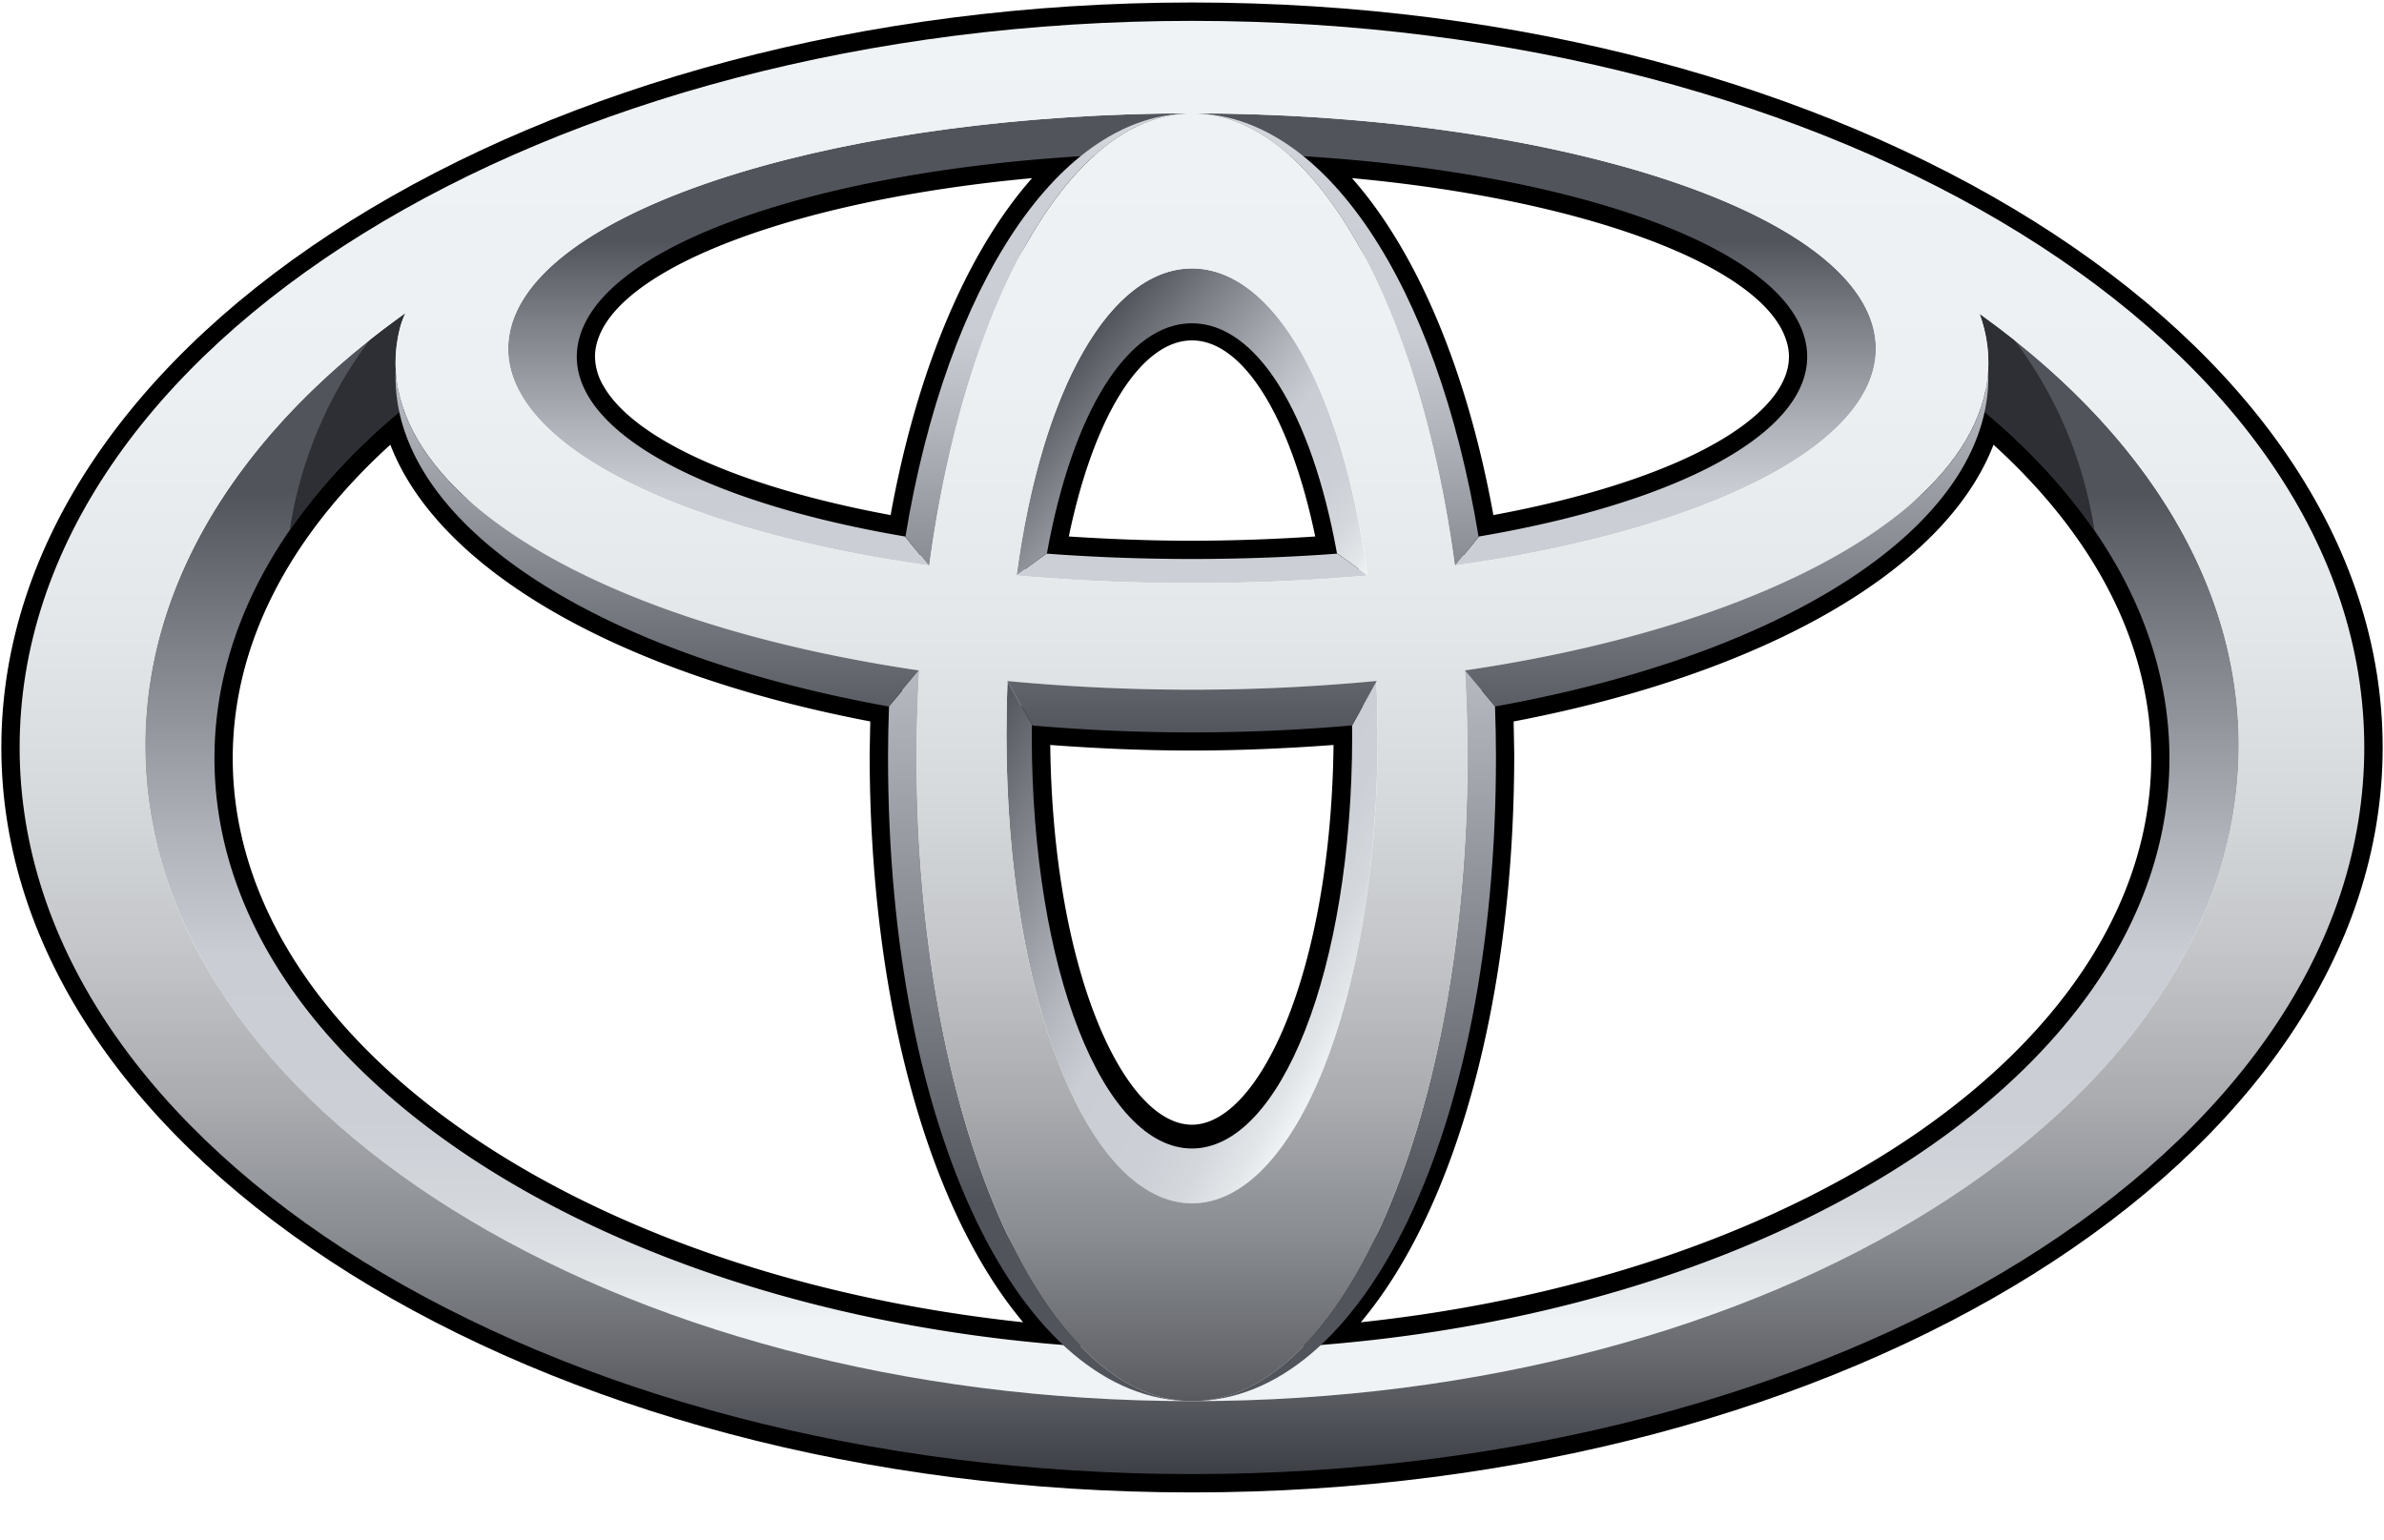
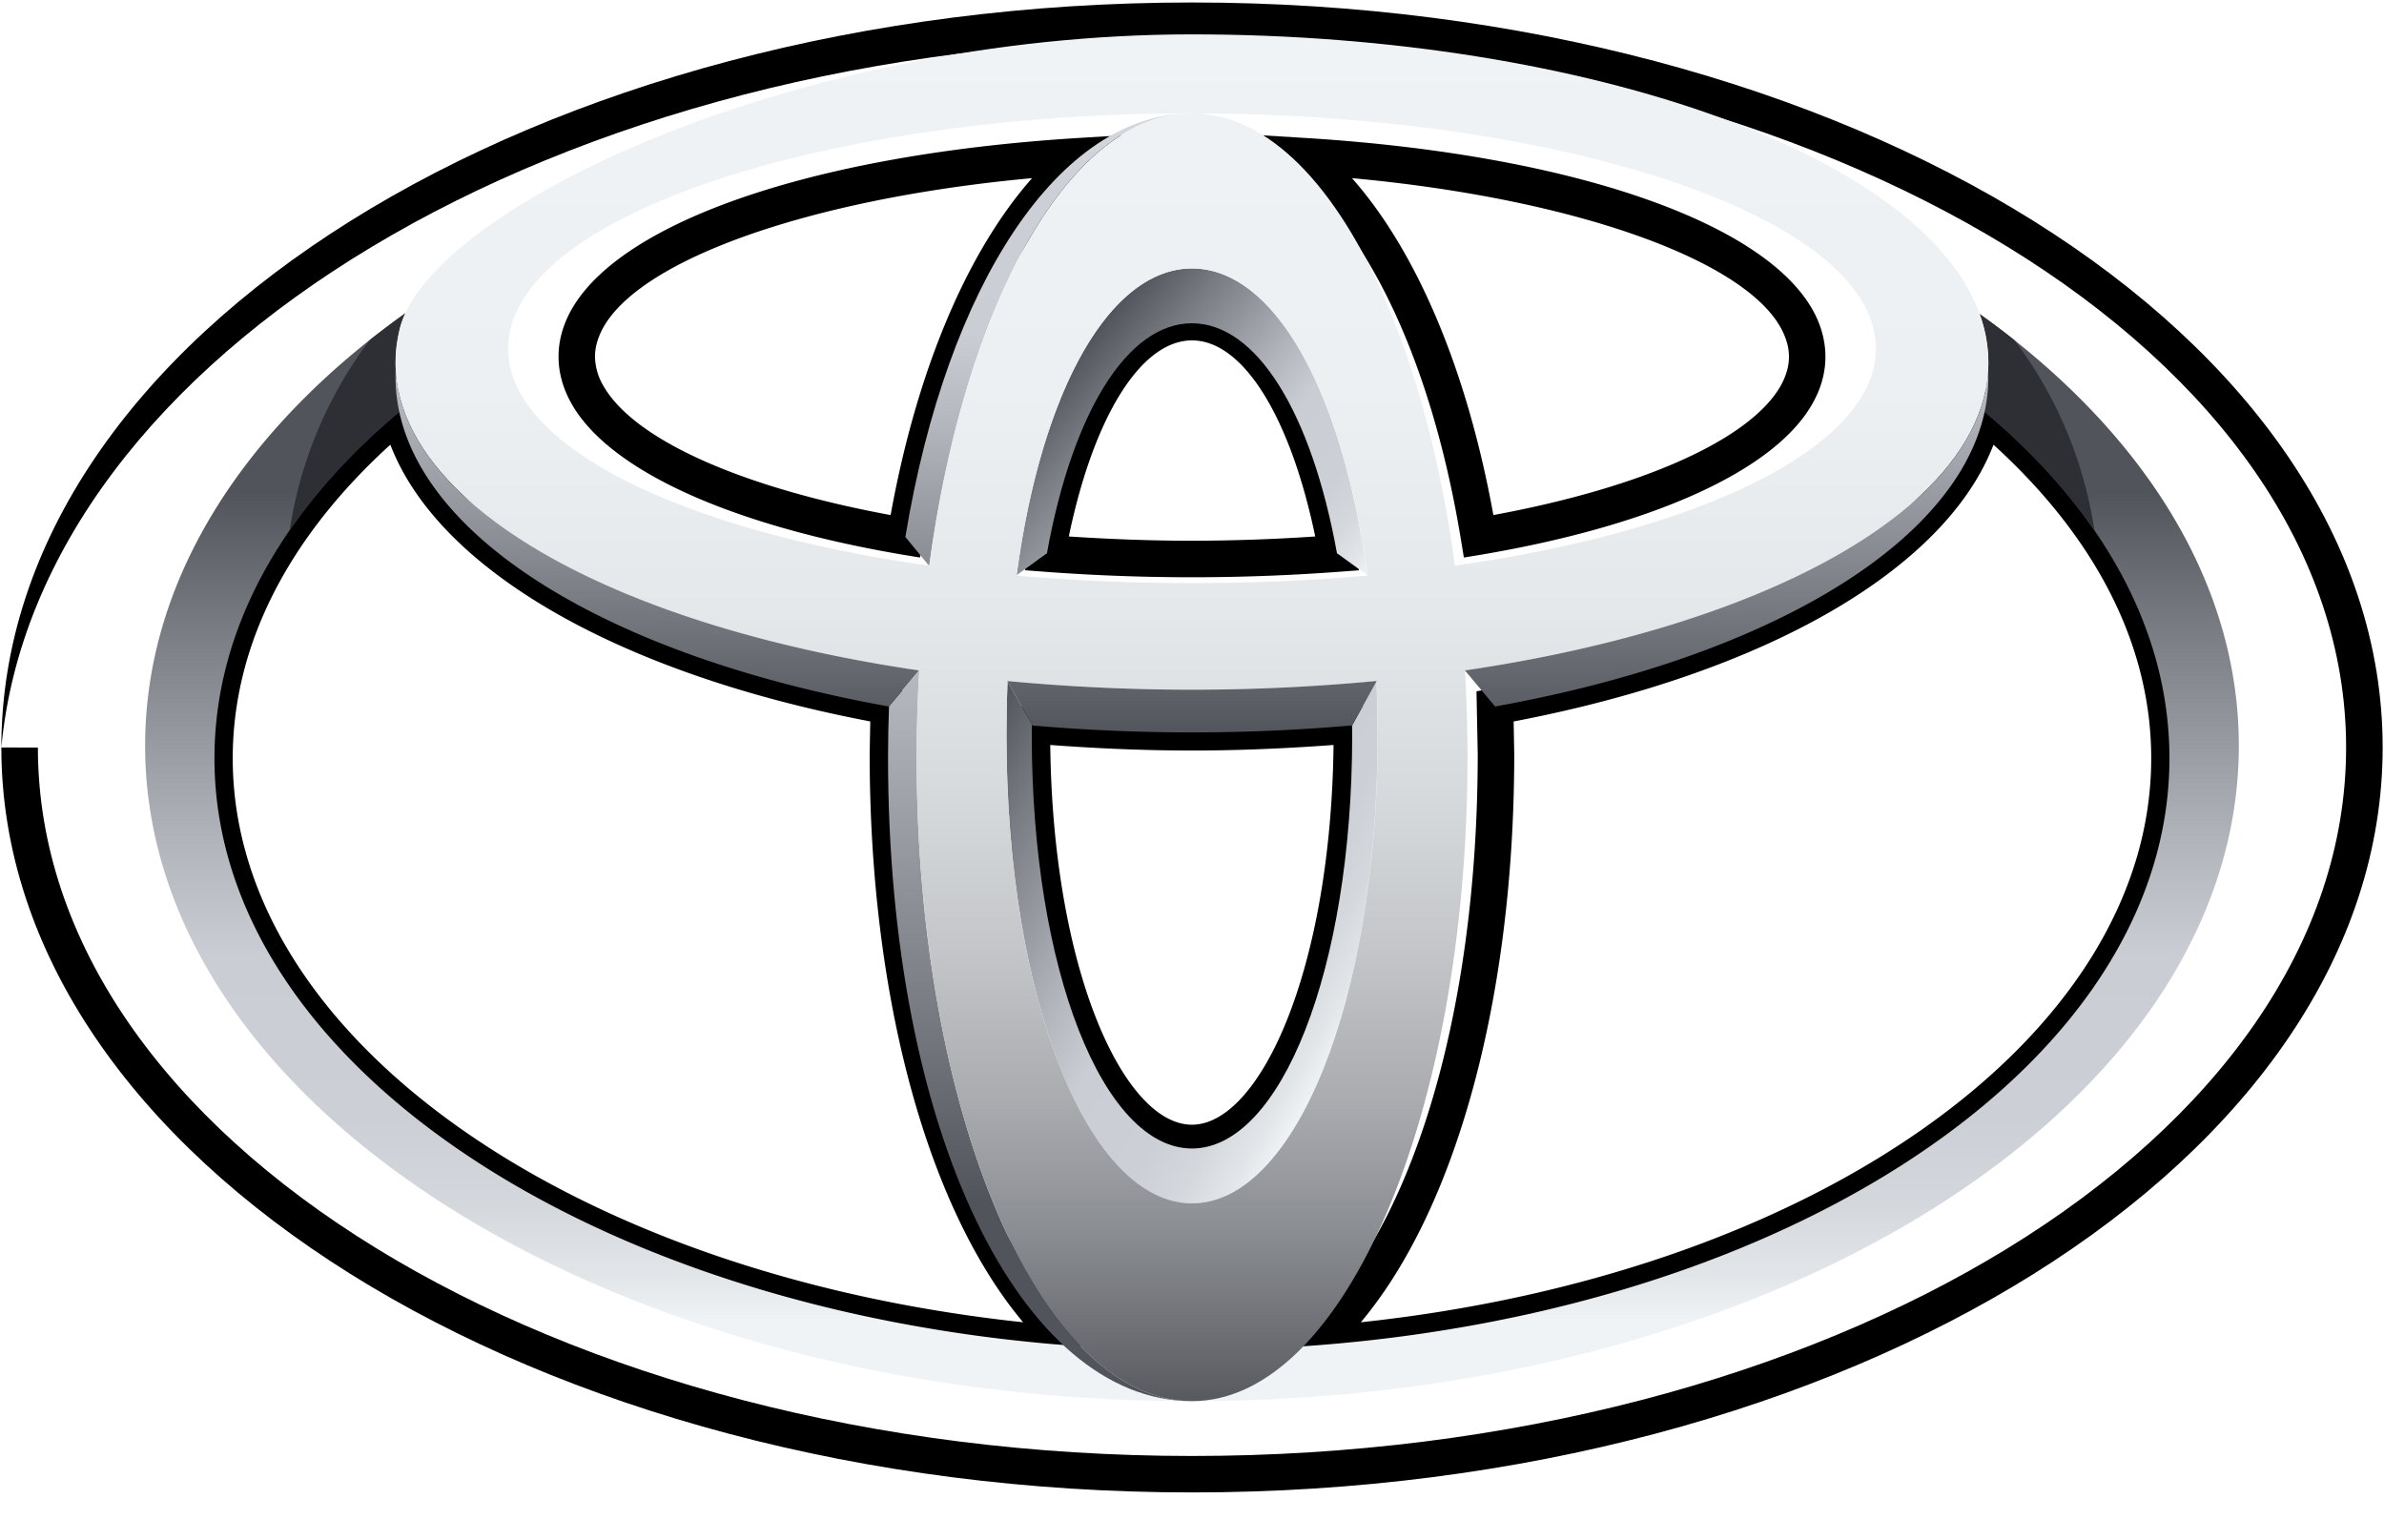
<svg xmlns="http://www.w3.org/2000/svg" width="48" height="31" fill="none" viewBox="0 0 48 31">
-   <path fill="#000" d="M.027 15.05c0 8.271 10.755 15 23.973 15 13.218 0 23.973-6.729 23.973-15 0-8.27-10.755-15-23.973-15C10.78.05.027 6.78.027 15.05Zm.736 0C.763 7.187 11.187.789 24 .789c12.813 0 23.237 6.398 23.237 14.263 0 7.866-10.424 14.264-23.237 14.264-12.813 0-23.237-6.398-23.237-14.264Z" />
+   <path fill="#000" d="M.027 15.05c0 8.271 10.755 15 23.973 15 13.218 0 23.973-6.729 23.973-15 0-8.27-10.755-15-23.973-15C10.78.05.027 6.78.027 15.05ZC.763 7.187 11.187.789 24 .789c12.813 0 23.237 6.398 23.237 14.263 0 7.866-10.424 14.264-23.237 14.264-12.813 0-23.237-6.398-23.237-14.264Z" />
  <path fill="#000" d="M21.734 2.777c-5.61.343-9.686 1.83-10.38 3.79-.071.197-.108.405-.108.615 0 .33.093.66.279.977.778 1.326 3.195 2.42 6.635 3.007l.364.06.061-.364c.565-3.444 1.804-6.152 3.402-7.431l.905-.725-1.158.071Zm-9.574 5.01a1.184 1.184 0 0 1-.18-.603c0-.125.022-.247.067-.371.53-1.497 4.132-2.804 8.733-3.226-1.312 1.485-2.322 3.877-2.848 6.784-2.99-.553-5.14-1.506-5.772-2.583Zm8.548 3.295-.071.4.405.031a39.866 39.866 0 0 0 5.914 0l.406-.03-.072-.4c-.554-3.109-1.785-4.965-3.29-4.965-1.508 0-2.738 1.856-3.292 4.964ZM24 6.854c1.03 0 1.98 1.541 2.481 3.948a38.07 38.07 0 0 1-2.481.086c-.837 0-1.667-.033-2.48-.086.499-2.407 1.451-3.948 2.48-3.948Zm2.012-3.423c1.597 1.279 2.838 3.988 3.402 7.431l.06.364.364-.06c3.441-.586 5.86-1.68 6.636-3.007.302-.51.359-1.06.172-1.592-.694-1.96-4.77-3.446-10.38-3.79l-1.157-.071.903.725Zm1.209.156c4.6.422 8.202 1.731 8.73 3.226.046.124.068.246.068.371 0 .198-.06.4-.178.604-.634 1.077-2.785 2.03-5.773 2.583-.527-2.907-1.535-5.3-2.847-6.784ZM7.803 8.01c-2.521 2.113-3.854 4.622-3.854 7.258 0 6.202 7.563 11.444 17.59 12.191l1.12.084-.853-.728c-2.197-1.88-3.56-6.339-3.56-11.638l.022-1.252-.307-.063C12.686 12.917 8.934 10.7 8.4 8.216l-.128-.597-.469.391Zm-3.117 7.258c0-2.26 1.102-4.43 3.173-6.314.964 2.509 4.569 4.6 9.663 5.572l-.012.65c0 4.915 1.166 9.158 3.09 11.448-9.137-.975-15.914-5.747-15.914-11.356Zm15.723-.663-.002.134c0 4.926 1.544 8.642 3.592 8.642s3.592-3.716 3.592-8.642l-.005-.532-.395.034a36.733 36.733 0 0 1-3.191.137c-1.078 0-2.152-.046-3.19-.137l-.397-.036-.004.4ZM26.85 15c-.055 4.583-1.499 7.646-2.852 7.646-1.354 0-2.798-3.063-2.852-7.646.936.07 1.891.112 2.852.112.963 0 1.916-.043 2.852-.112Zm12.747-6.784c-.534 2.483-4.287 4.7-9.56 5.646l-.309.058.025 1.257c0 5.3-1.365 9.758-3.561 11.637l-.853.729 1.118-.084c10.029-.747 17.591-5.99 17.591-12.191 0-2.636-1.334-5.146-3.855-7.258l-.467-.39-.13.596Zm.54.738c2.073 1.884 3.176 4.053 3.176 6.314 0 5.608-6.777 10.38-15.914 11.356 1.923-2.29 3.089-6.533 3.089-11.447l-.012-.65c5.093-.973 8.697-3.064 9.662-5.573Z" />
  <path fill="url(#paint0_linear_1322_22481)" d="M39.859 6.322a2.804 2.804 0 0 1 .02 1.904c2.391 1.973 3.801 4.406 3.801 7.042 0 6.58-8.811 11.916-19.68 11.916-10.87 0-19.682-5.335-19.682-11.916 0-2.634 1.412-5.069 3.802-7.042a2.817 2.817 0 0 1-.069-1.62c.029-.104.067-.205.115-.303-3.265 2.326-5.244 5.374-5.244 8.712 0 7.288 9.436 13.197 21.077 13.197 11.64 0 21.078-5.909 21.078-13.197 0-3.331-1.971-6.372-5.218-8.693Z" />
-   <path fill="url(#paint1_linear_1322_22481)" d="M26.928 11.147c-.928.07-1.908.108-2.928.108s-1.999-.038-2.928-.108h-.003l-.607.441a40.786 40.786 0 0 0 7.077 0l-.61-.44Zm10.767-4.623c-.74-2.446-6.84-4.242-13.695-4.242-6.854 0-12.953 1.796-13.693 4.242-.642 2.121 2.864 4.084 8.394 4.863l-.48-.585c-4.474-.761-7.134-2.385-6.52-4.111.743-2.096 6.144-3.614 12.299-3.614 6.154 0 11.556 1.518 12.299 3.614.613 1.726-2.045 3.35-6.52 4.111l-.48.585c5.53-.779 9.037-2.742 8.396-4.863Z" />
  <path fill="url(#paint2_linear_1322_22481)" d="M21.078 11.147c.514-2.854 1.628-4.638 2.92-4.638 1.294 0 2.408 1.784 2.922 4.638h.01l.601.436c-.507-3.77-1.896-6.178-3.532-6.178-1.636 0-3.025 2.409-3.531 6.178l.6-.436h.01Z" />
  <path fill="url(#paint3_linear_1322_22481)" d="m27.714 13.719-.491.888.002.2c0 4.73-1.446 8.318-3.226 8.318s-3.225-3.588-3.225-8.319c0-.074.002-.149.003-.22l-.492-.867c-.014.36-.021.721-.021 1.082 0 5.364 1.672 9.428 3.736 9.428s3.738-4.064 3.738-9.428c-.001-.36-.009-.722-.024-1.082Z" />
  <path fill="url(#paint4_linear_1322_22481)" d="M18.71 11.389c.707-5.24 2.808-9.108 5.29-9.108-2.66 0-4.93 3.427-5.771 8.531l.474.577h.007Z" />
-   <path fill="url(#paint5_linear_1322_22481)" d="M29.292 11.389h.005l.474-.577c-.84-5.104-3.11-8.53-5.771-8.53 2.483 0 4.586 3.868 5.292 9.107Z" />
-   <path fill="url(#paint6_linear_1322_22481)" d="m30.101 14.222-.603-.721h-.005c.034.572.053 1.154.053 1.745 0 7.16-2.483 12.965-5.546 12.965 3.434 0 6.12-5.383 6.12-12.964 0-.347-.007-.688-.019-1.025Z" />
  <path fill="url(#paint7_linear_1322_22481)" d="M18.456 15.247c0-.591.02-1.173.053-1.746h-.004l-.605.719c-.013.342-.02.684-.02 1.027 0 7.581 2.689 12.965 6.121 12.965-3.061 0-5.545-5.805-5.545-12.965Z" />
  <path fill="#2D2F34" d="M39.88 8.226c.914.754 1.685 1.577 2.289 2.452a8.436 8.436 0 0 0-1.61-3.83 16.384 16.384 0 0 0-.7-.526 2.798 2.798 0 0 1 .02 1.903Zm-31.759 0a2.817 2.817 0 0 1-.068-1.62c.028-.104.067-.206.114-.303-.245.177-.487.359-.725.546a8.47 8.47 0 0 0-1.609 3.829c.603-.875 1.373-1.698 2.288-2.452Z" />
-   <path fill="url(#paint8_linear_1322_22481)" d="M.395 15.05C.395 6.97 10.962.42 23.999.42c13.036 0 23.604 6.55 23.604 14.63 0 8.082-10.568 14.631-23.604 14.631-13.037 0-23.604-6.549-23.604-14.63Zm23.604 13.162c11.64 0 21.078-5.909 21.078-13.197 0-7.29-9.438-13.2-21.078-13.2-11.641 0-21.078 5.91-21.078 13.2 0 7.288 9.437 13.197 21.078 13.197Z" />
  <path fill="url(#paint9_linear_1322_22481)" d="M18.456 15.247c0-7.085 2.484-12.965 5.545-12.965 3.062 0 5.546 5.88 5.546 12.965 0 7.16-2.484 12.965-5.546 12.965-3.063 0-5.545-5.805-5.545-12.965Zm5.545 8.982c2.064 0 3.738-4.063 3.738-9.425 0-5.565-1.675-9.399-3.738-9.399-2.064 0-3.737 3.834-3.737 9.399 0 5.362 1.673 9.425 3.737 9.425Z" />
  <path fill="url(#paint10_linear_1322_22481)" d="M8.051 6.607C8.659 4.198 16.017.692 23.999.692c7.981 0 15.086 2.505 15.948 5.915.965 3.821-6.126 7.28-15.948 7.28-9.824 0-16.914-3.458-15.948-7.28Zm15.948-4.325c-6.854 0-12.953 1.796-13.693 4.241-.83 2.74 5.258 5.218 13.693 5.218 8.436 0 14.523-2.479 13.695-5.218-.74-2.445-6.84-4.24-13.695-4.24Z" />
  <path fill="url(#paint11_linear_1322_22481)" d="m20.278 13.712.004.003.507.893a37.089 37.089 0 0 0 6.437-.002l.492-.892.003-.003a39.295 39.295 0 0 1-3.72.176c-1.244 0-2.486-.058-3.723-.175ZM40.03 7.433c-.126 2.733-4.326 5.154-10.535 6.066l.002.002.605.724c6.076-1.092 10.072-3.775 9.928-6.792Zm-32.062 0c-.144 3.02 3.852 5.7 9.926 6.792l.607-.724.002-.002c-6.21-.912-10.408-3.333-10.535-6.066Z" />
  <defs>
    <linearGradient id="paint0_linear_1322_22481" x1="23.999" x2="23.999" y1="26.581" y2="9.909" gradientUnits="userSpaceOnUse">
      <stop stop-color="#F0F3F5" />
      <stop offset=".056" stop-color="#E2E5E8" />
      <stop offset=".138" stop-color="#D4D8DD" />
      <stop offset=".242" stop-color="#CCD0D6" />
      <stop offset=".44" stop-color="#CACED4" />
      <stop offset=".568" stop-color="#B3B7BD" />
      <stop offset=".835" stop-color="#797C83" />
      <stop offset="1" stop-color="#52545C" />
    </linearGradient>
    <linearGradient id="paint1_linear_1322_22481" x1="24.001" x2="24.001" y1="13.878" y2="4.844" gradientUnits="userSpaceOnUse">
      <stop stop-color="#F0F3F5" />
      <stop offset=".056" stop-color="#E2E5E8" />
      <stop offset=".138" stop-color="#D4D8DD" />
      <stop offset=".242" stop-color="#CCD0D6" />
      <stop offset=".44" stop-color="#CACED4" />
      <stop offset=".568" stop-color="#B3B7BD" />
      <stop offset=".835" stop-color="#797C83" />
      <stop offset="1" stop-color="#52545C" />
    </linearGradient>
    <linearGradient id="paint2_linear_1322_22481" x1="26.999" x2="21.358" y1="12.218" y2="7.484" gradientUnits="userSpaceOnUse">
      <stop stop-color="#F0F3F5" />
      <stop offset=".056" stop-color="#E2E5E8" />
      <stop offset=".138" stop-color="#D4D8DD" />
      <stop offset=".242" stop-color="#CCD0D6" />
      <stop offset=".44" stop-color="#CACED4" />
      <stop offset=".568" stop-color="#B3B7BD" />
      <stop offset=".835" stop-color="#797C83" />
      <stop offset="1" stop-color="#52545C" />
    </linearGradient>
    <linearGradient id="paint3_linear_1322_22481" x1="27.573" x2="19.347" y1="20.092" y2="15.343" gradientUnits="userSpaceOnUse">
      <stop stop-color="#F0F3F5" />
      <stop offset=".056" stop-color="#E2E5E8" />
      <stop offset=".138" stop-color="#D4D8DD" />
      <stop offset=".242" stop-color="#CCD0D6" />
      <stop offset=".44" stop-color="#CACED4" />
      <stop offset=".568" stop-color="#B3B7BD" />
      <stop offset=".835" stop-color="#797C83" />
      <stop offset="1" stop-color="#52545C" />
    </linearGradient>
    <linearGradient id="paint4_linear_1322_22481" x1="21.115" x2="21.115" y1=".418" y2="14.747" gradientUnits="userSpaceOnUse">
      <stop stop-color="#F0F3F5" />
      <stop offset=".056" stop-color="#E2E5E8" />
      <stop offset=".138" stop-color="#D4D8DD" />
      <stop offset=".242" stop-color="#CCD0D6" />
      <stop offset=".44" stop-color="#CACED4" />
      <stop offset=".568" stop-color="#B3B7BD" />
      <stop offset=".835" stop-color="#797C83" />
      <stop offset="1" stop-color="#52545C" />
    </linearGradient>
    <linearGradient id="paint5_linear_1322_22481" x1="26.886" x2="26.886" y1=".418" y2="14.747" gradientUnits="userSpaceOnUse">
      <stop stop-color="#F0F3F5" />
      <stop offset=".056" stop-color="#E2E5E8" />
      <stop offset=".138" stop-color="#D4D8DD" />
      <stop offset=".242" stop-color="#CCD0D6" />
      <stop offset=".44" stop-color="#CACED4" />
      <stop offset=".568" stop-color="#B3B7BD" />
      <stop offset=".835" stop-color="#797C83" />
      <stop offset="1" stop-color="#52545C" />
    </linearGradient>
    <linearGradient id="paint6_linear_1322_22481" x1="27.06" x2="27.06" y1=".297" y2="24.212" gradientUnits="userSpaceOnUse">
      <stop stop-color="#F0F3F5" />
      <stop offset=".056" stop-color="#E2E5E8" />
      <stop offset=".138" stop-color="#D4D8DD" />
      <stop offset=".242" stop-color="#CCD0D6" />
      <stop offset=".44" stop-color="#CACED4" />
      <stop offset=".568" stop-color="#B3B7BD" />
      <stop offset=".835" stop-color="#797C83" />
      <stop offset="1" stop-color="#52545C" />
    </linearGradient>
    <linearGradient id="paint7_linear_1322_22481" x1="20.941" x2="20.941" y1=".297" y2="24.212" gradientUnits="userSpaceOnUse">
      <stop stop-color="#F0F3F5" />
      <stop offset=".056" stop-color="#E2E5E8" />
      <stop offset=".138" stop-color="#D4D8DD" />
      <stop offset=".242" stop-color="#CCD0D6" />
      <stop offset=".44" stop-color="#CACED4" />
      <stop offset=".568" stop-color="#B3B7BD" />
      <stop offset=".835" stop-color="#797C83" />
      <stop offset="1" stop-color="#52545C" />
    </linearGradient>
    <linearGradient id="paint8_linear_1322_22481" x1="23.998" x2="23.998" y1=".419" y2="29.681" gradientUnits="userSpaceOnUse">
      <stop stop-color="#F0F3F5" />
      <stop offset=".253" stop-color="#EDF0F3" />
      <stop offset=".406" stop-color="#E5E8EA" />
      <stop offset=".531" stop-color="#D7DADC" />
      <stop offset=".642" stop-color="#C3C5C9" />
      <stop offset=".744" stop-color="#A9ABAF" />
      <stop offset=".839" stop-color="#888B90" />
      <stop offset=".926" stop-color="#63656B" />
      <stop offset="1" stop-color="#3D3F46" />
    </linearGradient>
    <linearGradient id="paint9_linear_1322_22481" x1="24.001" x2="24.001" y1=".418" y2="29.682" gradientUnits="userSpaceOnUse">
      <stop stop-color="#F0F3F5" />
      <stop offset=".253" stop-color="#EDF0F3" />
      <stop offset=".406" stop-color="#E5E8EA" />
      <stop offset=".531" stop-color="#D7DADC" />
      <stop offset=".642" stop-color="#C3C5C9" />
      <stop offset=".744" stop-color="#A9ABAF" />
      <stop offset=".839" stop-color="#888B90" />
      <stop offset=".926" stop-color="#63656B" />
      <stop offset="1" stop-color="#3D3F46" />
    </linearGradient>
    <linearGradient id="paint10_linear_1322_22481" x1="23.999" x2="23.999" y1=".421" y2="29.684" gradientUnits="userSpaceOnUse">
      <stop stop-color="#F0F3F5" />
      <stop offset=".253" stop-color="#EDF0F3" />
      <stop offset=".406" stop-color="#E5E8EA" />
      <stop offset=".531" stop-color="#D7DADC" />
      <stop offset=".642" stop-color="#C3C5C9" />
      <stop offset=".744" stop-color="#A9ABAF" />
      <stop offset=".839" stop-color="#888B90" />
      <stop offset=".926" stop-color="#63656B" />
      <stop offset="1" stop-color="#3D3F46" />
    </linearGradient>
    <linearGradient id="paint11_linear_1322_22481" x1="24" x2="24" y1="6.488" y2="14.828" gradientUnits="userSpaceOnUse">
      <stop stop-color="#CACED4" />
      <stop offset="1" stop-color="#52545C" />
    </linearGradient>
  </defs>
</svg>